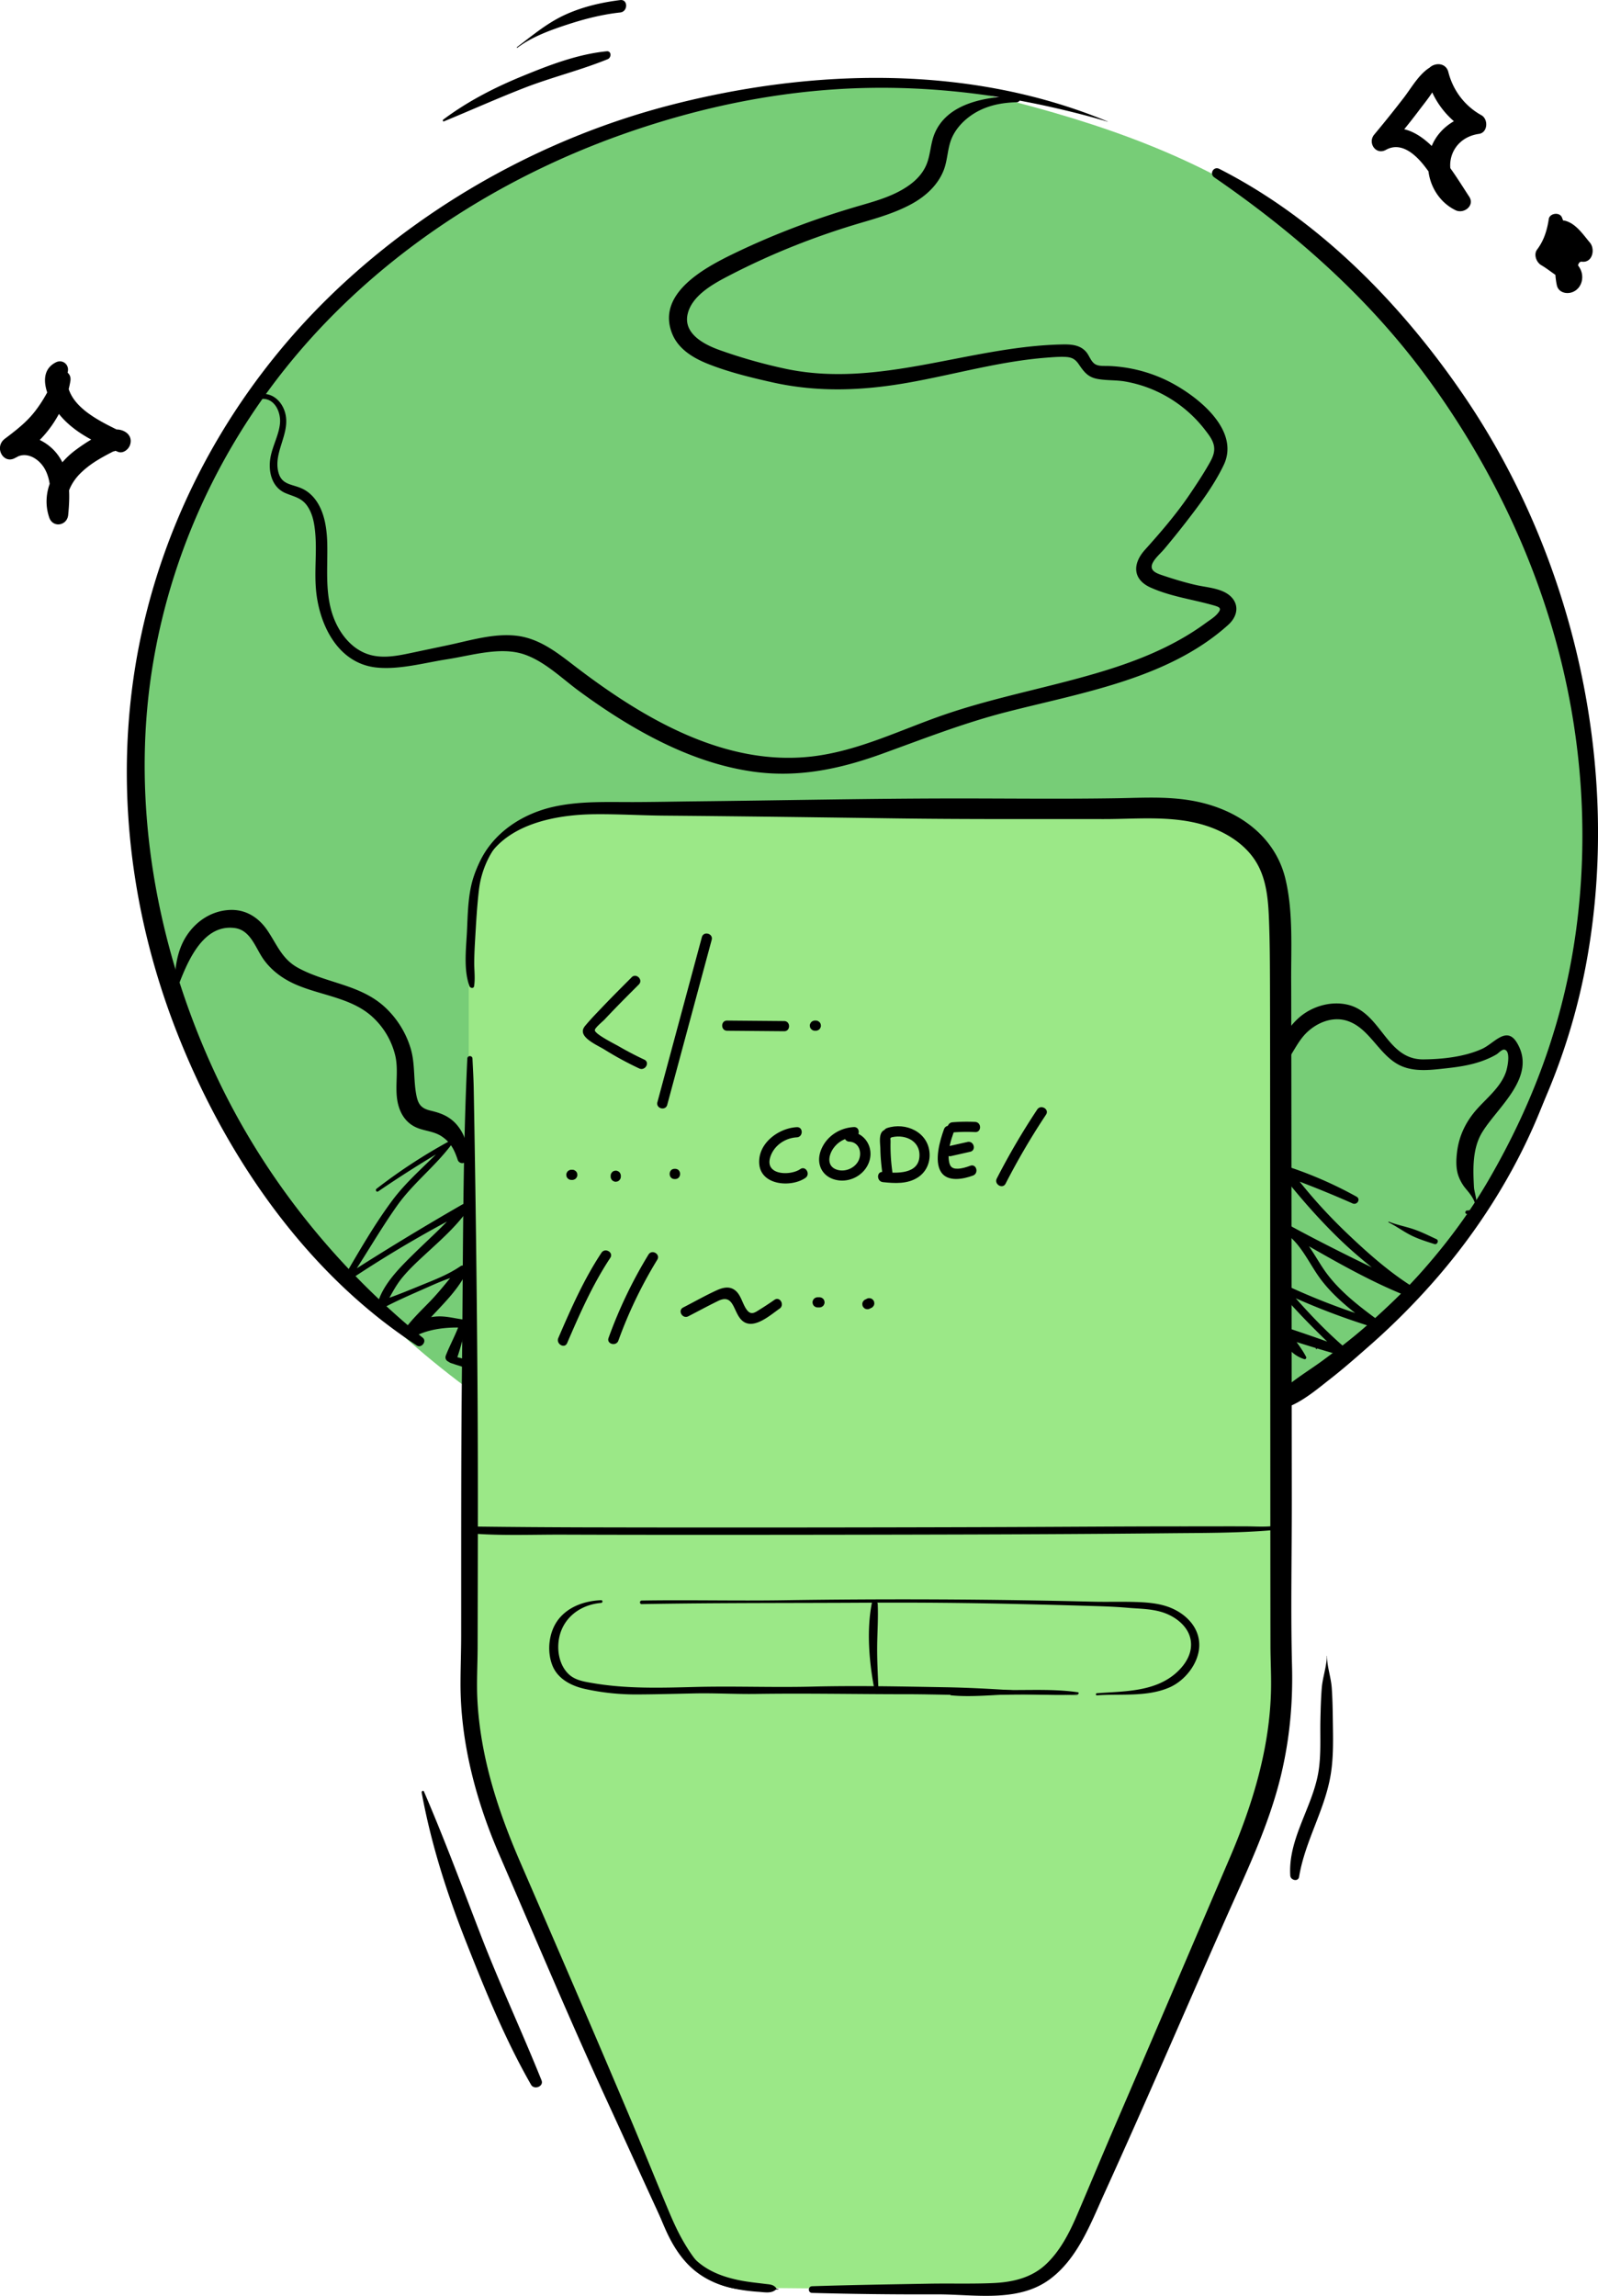
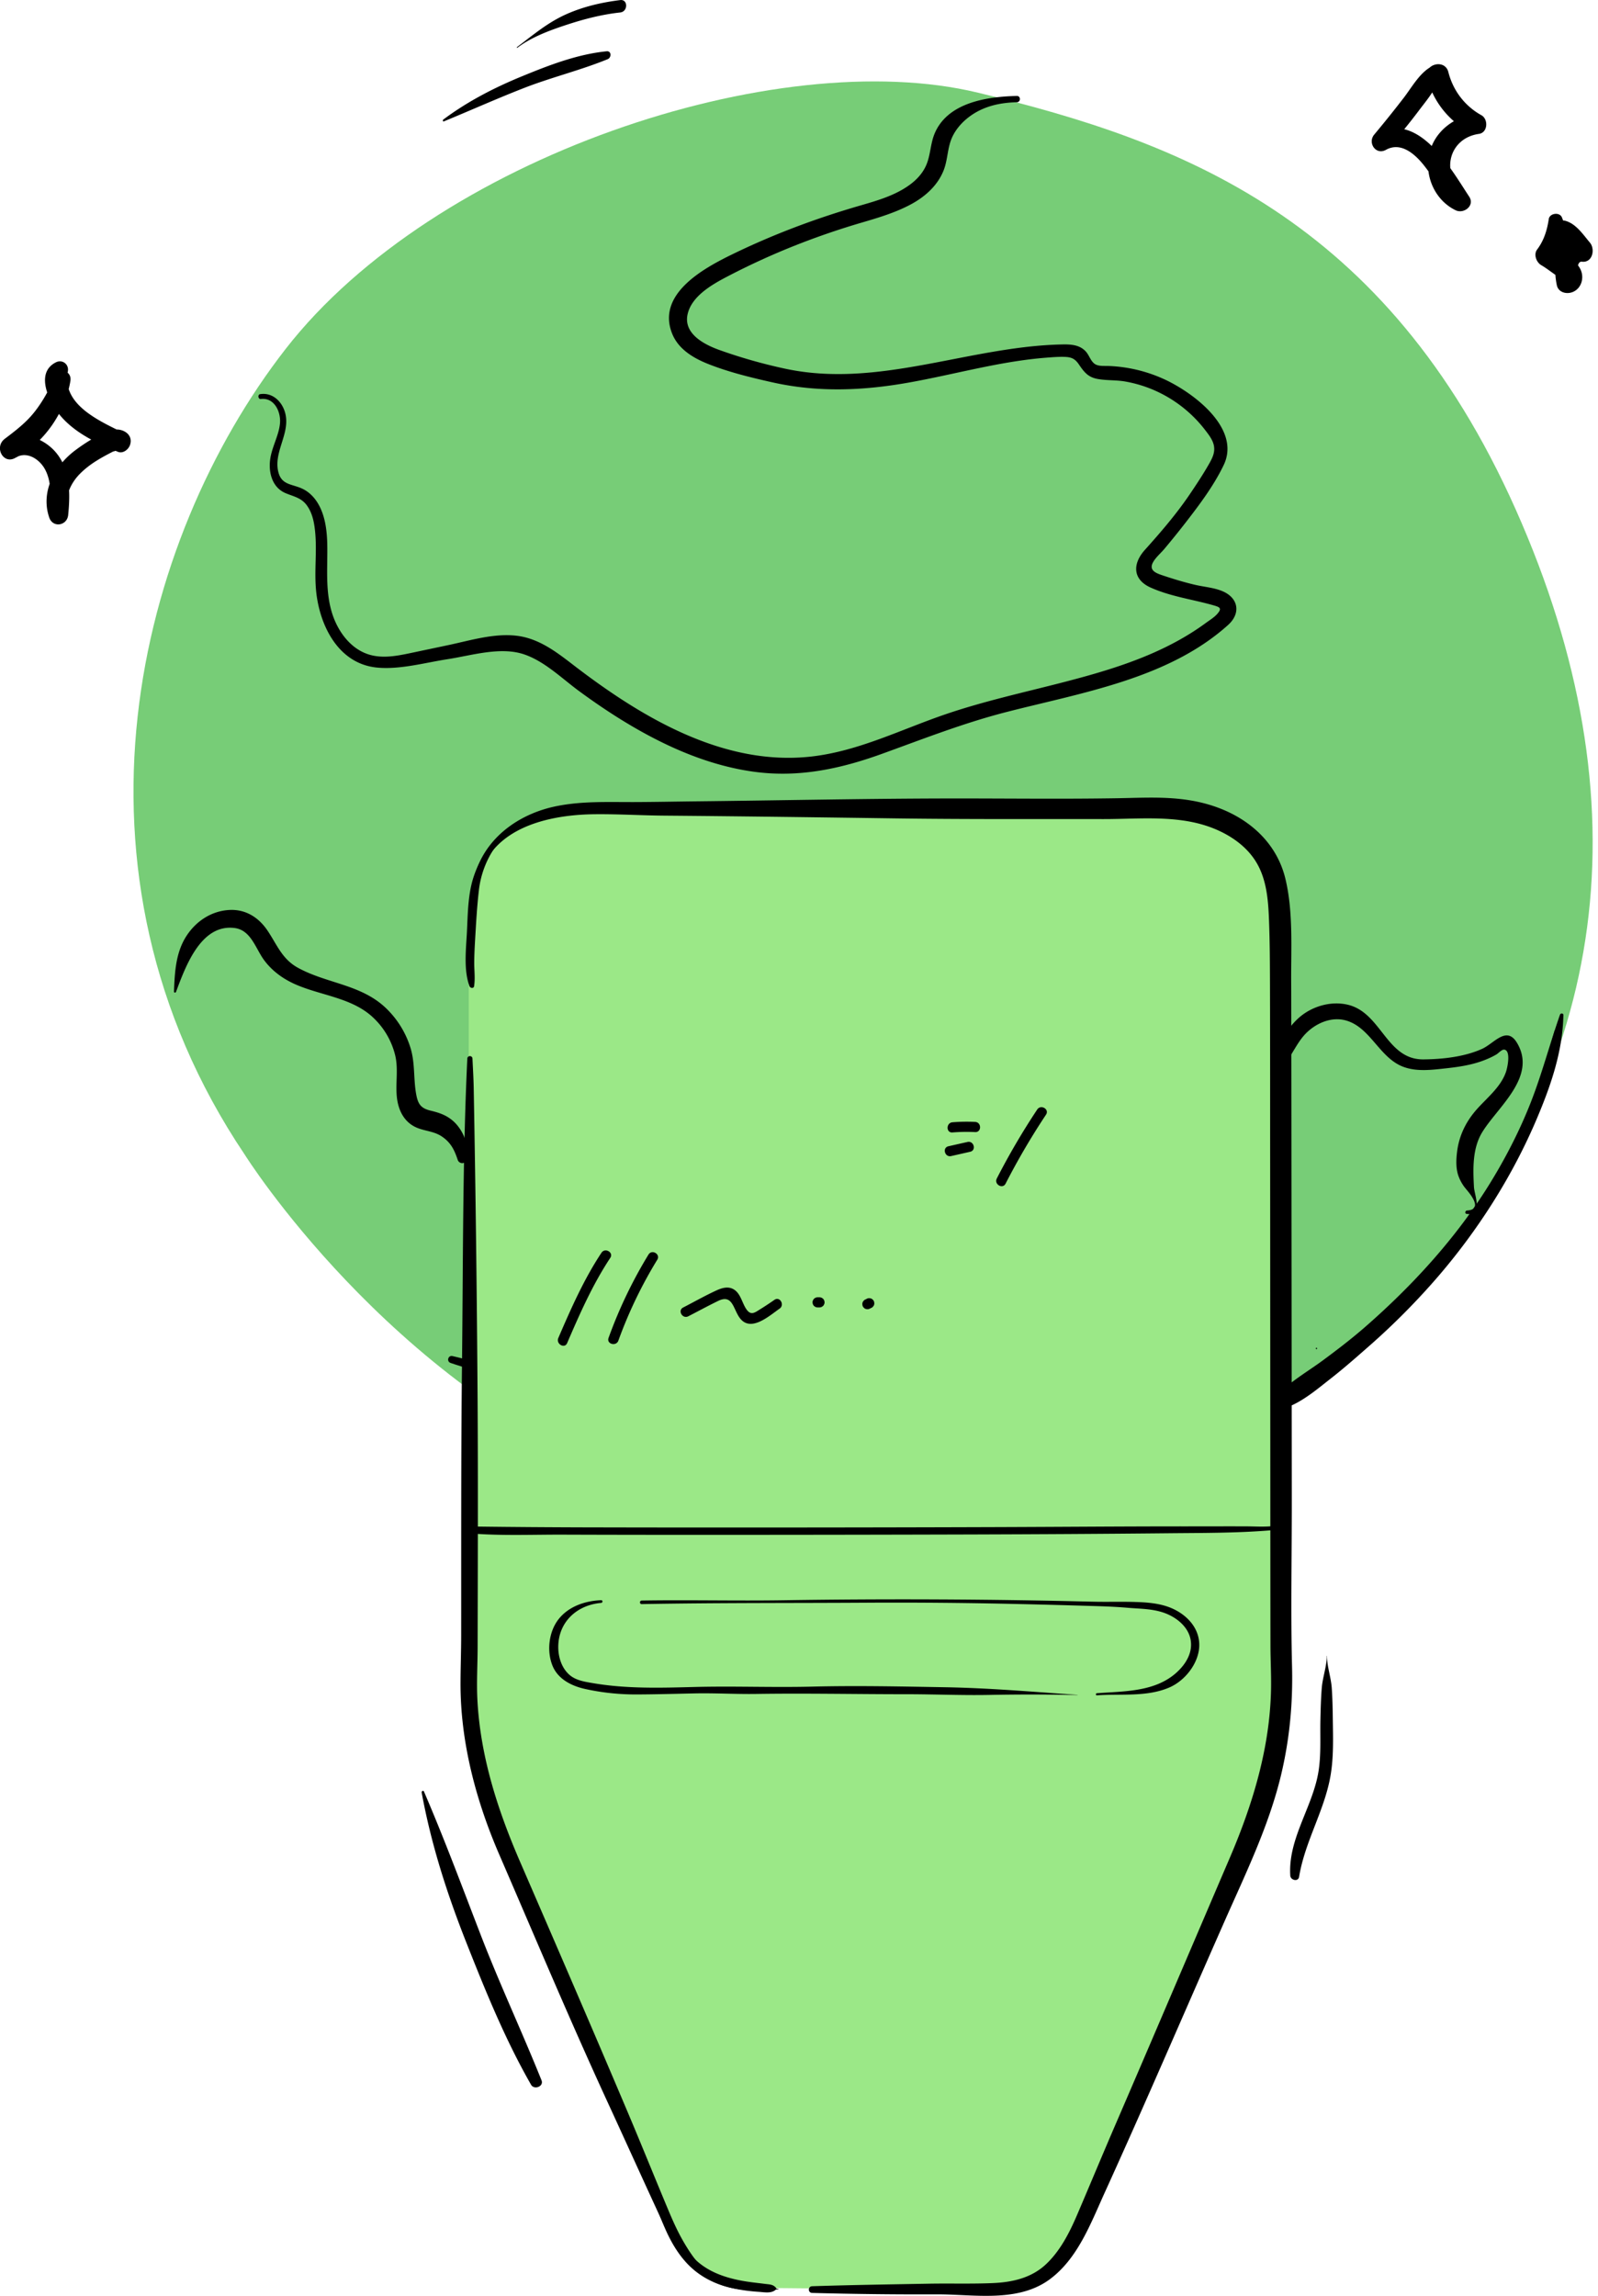
<svg xmlns="http://www.w3.org/2000/svg" width="234" height="336" viewBox="0 0 234 336" fill="none">
  <g clip-path="url(#a)">
    <path d="M35.846 168.995s20.88 33.348 56.375 47.641c35.494 14.292 86.201 4.764 114.836-27.692 28.634-32.455 34.003-71.461 14.913-114.338-19.089-42.877-49.215-53.891-78.744-61.037-29.53-7.146-79.64 9.528-101.414 37.517-21.774 27.99-34.003 76.226-5.965 117.912v-.003Z" fill="#77CD77" />
    <path d="M68.64 179.434v-45.583s-1.385-15.591 18.856-15.591h84.663s15.549-1.754 15.549 22.686-.149 109.107-.149 109.107-.934 10.585-8.119 27.131c-7.186 16.547-22.252 50.613-22.252 50.613s-1.939 7.31-13.539 7.286c-11.599-.024-35.318-.271-35.318-.271s-8.206-.807-12.483-14.09l-23.949-55.731s-3.01-10.528-3.069-35.662c-.06-25.134-.188-49.895-.188-49.895h-.003Z" fill="#9BE887" />
-     <path d="M162.235 17.797c-20.158-8.385-43.16-7.807-64.037-2.424-17.607 4.541-34.2 13.554-47.604 25.819C36.332 54.239 26.06 71.14 21.38 89.902c-5.094 20.42-3.087 41.876 4.606 61.388 6.344 16.097 16.503 31.61 30.337 42.27a87.077 87.077 0 0 0 4.707 3.355c.674.45 1.518-.613.877-1.134-12.99-10.591-23.59-23.886-30.603-39.116-8.346-18.128-12.14-38.801-9.053-58.605 2.99-19.178 12.006-36.93 25.467-50.892 12.358-12.816 27.948-22.222 44.765-27.966 9.754-3.332 19.779-5.49 30.081-6.148 10.78-.685 21.61.36 32.128 2.79 2.529.583 5.043 1.226 7.531 1.97.012.004.018-.014.006-.02l.006.003Zm25.902 186.434c11.433-6.354 21.038-15.772 28.545-26.42 7.937-11.252 13.289-23.898 15.711-37.463 5.005-28.043-1.859-58.575-17.831-82.142-9.166-13.525-21.321-26.021-36.014-33.49-.835-.425-1.495.721-.731 1.248 11.991 8.242 22.848 17.863 31.426 29.669C217.5 67 223.85 79.698 227.668 93.225c3.818 13.527 4.972 27.652 3.302 41.516-1.671 13.863-6.225 26.348-13.053 38.068-7.343 12.604-18.257 22.662-29.786 31.404-.012.009 0 .024.012.018h-.006Z" fill="#000" />
    <path d="m227.635 150.832-.555 2.096c-.006.018.024.027.03.009l.555-2.097c.005-.017-.024-.026-.03-.008Z" fill="#000" />
    <path d="M228.434 148.503c-1.485 4.228-2.616 8.581-4.25 12.762-1.635 4.18-3.755 8.307-6.162 12.172-4.853 7.796-11.201 14.727-18.112 20.757-1.959 1.709-4 3.272-6.088 4.818-2.04 1.515-4.357 2.858-6.216 4.588-1.157 1.078.311 2.656 1.593 2.06 2.082-.964 3.991-2.599 5.793-4.007 1.801-1.409 3.671-3.055 5.464-4.63a103.59 103.59 0 0 0 9.957-10.008c6.019-6.956 11.098-14.927 14.675-23.401 2.04-4.832 3.737-9.772 3.844-15.048.006-.295-.402-.325-.495-.066l-.003.003ZM38.197 58.396c1.969-.238 2.938 1.855 2.804 3.523-.134 1.667-1.074 3.296-1.387 4.993-.373 2.03.146 4.4 2.216 5.267 1.196.5 2.288.667 3.1 1.78.81 1.114 1.064 2.451 1.201 3.729.307 2.87-.116 5.758.143 8.635.46 5.103 3.2 10.82 8.928 11.377 3.367.328 7.033-.718 10.347-1.227 3.496-.539 7.72-1.876 11.182-.711 3.037 1.024 5.554 3.54 8.098 5.404 2.554 1.873 5.187 3.641 7.925 5.234 5.378 3.13 11.222 5.625 17.42 6.515 6.619.95 12.754-.342 18.97-2.587 6.04-2.183 11.922-4.496 18.156-6.101 11.03-2.841 23.755-4.865 32.536-12.762 1.912-1.721 1.509-3.984-.868-4.96-1.244-.513-2.649-.608-3.955-.912-1.647-.384-3.263-.878-4.862-1.417-.96-.325-1.936-.742-1.306-1.89.381-.695 1.142-1.338 1.646-1.94a126.277 126.277 0 0 0 3.039-3.757c2.059-2.65 4.203-5.485 5.659-8.525 2.586-5.401-4.513-10.641-8.74-12.577a21.5 21.5 0 0 0-8.128-1.926c-.626-.027-1.443.074-1.992-.286-.606-.4-.832-1.266-1.301-1.796-.892-1.012-2.18-1.093-3.445-1.069-13.688.26-26.955 6.512-40.693 3.532a75.794 75.794 0 0 1-9.578-2.73c-2.243-.81-5.309-2.41-4.608-5.295.65-2.68 3.728-4.37 5.977-5.538a105.66 105.66 0 0 1 9.712-4.437 112.184 112.184 0 0 1 9.894-3.394c2.437-.715 4.921-1.459 7.164-2.677 2.04-1.107 3.839-2.718 4.716-4.907.602-1.5.558-3.171 1.166-4.657.466-1.137 1.286-2.144 2.225-2.924 2.118-1.753 4.647-2.358 7.344-2.42.593-.012.593-.935 0-.92-4.4.098-10.204.967-12.071 5.576-.585 1.445-.573 3.05-1.17 4.479-.504 1.215-1.425 2.215-2.484 2.977-2.121 1.534-4.683 2.275-7.165 2.993-6.413 1.852-12.662 4.183-18.669 7.098-4.211 2.043-11.245 5.815-8.921 11.654.907 2.278 3.09 3.58 5.27 4.446 3.019 1.197 6.291 1.995 9.453 2.7 6.624 1.477 13.16 1.218 19.808.045 6.738-1.188 13.363-3.12 20.205-3.66.886-.068 1.796-.148 2.688-.121 1.008.03 1.545.235 2.132 1.095.77 1.126 1.34 1.888 2.774 2.141 1.337.239 2.712.134 4.057.375 1.578.283 3.135.766 4.59 1.442a18.963 18.963 0 0 1 7.09 5.675c.445.58.937 1.206 1.173 1.911.396 1.191-.108 2.141-.686 3.145-.851 1.48-1.796 2.909-2.751 4.32-1.983 2.927-4.229 5.526-6.582 8.15-1.826 2.033-1.802 4.33.87 5.517 2.971 1.322 6.088 1.706 9.172 2.585.958.274 1.295.437.546 1.28-.441.497-1.082.884-1.616 1.277a37.602 37.602 0 0 1-3.911 2.507c-5.264 2.945-11.099 4.672-16.909 6.176-5.789 1.501-11.651 2.769-17.318 4.702-6.463 2.203-12.685 5.374-19.549 6.178-13.04 1.525-25.201-5.857-35.107-13.485-2.449-1.885-4.963-3.785-8.128-4.172-3.355-.408-6.851.69-10.105 1.376-1.718.363-3.436.723-5.155 1.087-1.977.416-4.071.875-6.081.372-2.965-.742-4.952-3.523-5.778-6.319-.966-3.266-.582-6.601-.653-9.945-.048-2.18-.367-4.612-1.682-6.425-.543-.745-1.253-1.367-2.106-1.733-1.468-.638-2.912-.51-3.377-2.385-.713-2.856 1.635-5.479 1.071-8.343-.355-1.802-1.805-3.341-3.728-3.05-.4.06-.31.763.095.712h.003Zm-12.423 86.766c1.354-3.603 3.61-9.981 8.578-9.346 2.384.303 3.06 2.962 4.278 4.642 1.154 1.593 2.744 2.757 4.53 3.561 3.66 1.643 8.126 1.947 11.23 4.675a11.235 11.235 0 0 1 3.47 5.722c.489 1.989.06 3.999.241 6.012.19 2.117 1.145 4.014 3.27 4.74 1.18.405 2.332.465 3.387 1.197 1.286.891 1.787 1.954 2.27 3.395.2.595 1.095.652 1.268 0 .549-2.052-.528-4.586-2.156-5.875-.943-.747-1.927-1.06-3.079-1.337-1.387-.333-1.837-.917-2.102-2.313-.439-2.299-.15-4.616-.854-6.89a13.58 13.58 0 0 0-3.773-5.976c-3.633-3.323-8.545-3.451-12.697-5.729-2.342-1.287-3.052-3.353-4.465-5.452-1.304-1.936-3.225-3.147-5.614-3.01-2.58.148-4.793 1.601-6.198 3.718-1.632 2.46-1.769 5.372-1.882 8.225-.006.184.244.193.3.041h-.002Z" fill="#000" />
    <path d="M187.555 156.799c.176-.474.63-.828.88-1.26.266-.458.481-.947.761-1.402.588-.956 1.148-1.963 1.921-2.781 1.503-1.59 3.842-2.636 6.031-1.992 3.526 1.036 4.841 5.395 8.259 6.735 2.017.789 4.286.476 6.38.247 2.094-.229 4.105-.548 6.017-1.37a10.79 10.79 0 0 0 1.327-.661c.289-.172.787-.747 1.145-.699.985.128.483 2.59.239 3.287-.779 2.215-2.741 3.734-4.254 5.434-1.592 1.792-2.609 3.859-2.899 6.25-.14 1.149-.191 2.438.212 3.54.188.512.441.995.752 1.441.101.146.217.286.328.423.358.447 2.729 3.034.164 3.168-.266.015-.364.45-.066.494 2.494.37 1.143-2.79 1.083-3.924-.143-2.692-.239-5.657 1.214-8.03 2.273-3.719 8.071-8.123 5.08-13.09-1.522-2.525-3.332.081-5.071.879-2.559 1.176-5.852 1.539-8.644 1.557-5.414.039-6.136-6.852-11.069-8.004-2.53-.589-5.345.265-7.242 1.998-1.008.923-1.96 2.18-2.44 3.469-.236.634-.346 1.349-.43 2.016-.119.935.206 1.31.212 2.26 0 .065.09.071.11.015Zm-18.039-38.676c.054 0 .054-.084 0-.084s-.054.084 0 .084Z" fill="#000" />
    <path d="M68.884 143.292c.113-3.251.218-6.512.43-9.757.187-2.88.64-5.89 2.302-8.326 3.254-4.776 10.076-5.987 15.424-6.044 3.412-.039 6.848.179 10.264.205 11.23.093 22.463.245 33.693.402 10.183.143 20.372.09 30.558.102 5.658.009 11.642-.742 16.927 1.7 2.267 1.045 4.328 2.611 5.584 4.797 1.417 2.465 1.643 5.392 1.754 8.173.128 3.255.14 6.512.149 9.767.024 8.655.018 17.314.024 25.973.009 13.533.012 27.063.021 40.596.006 9.999.006 19.994.024 29.993.003 2.126.128 4.264.083 6.39-.173 8.554-2.678 16.793-6.025 24.603-5.545 12.932-11.057 25.875-16.635 38.792-1.936 4.478-3.806 8.986-5.727 13.47-1.124 2.624-2.475 5.289-4.581 7.263-2.124 1.989-4.895 2.617-7.732 2.742-3.114.137-6.245.033-9.362.089-5.718.105-11.424.185-17.139.373-.633.02-.633.961 0 .979a593.83 593.83 0 0 0 18.299.212c5.417-.015 11.818 1.25 16.497-2.204 4.105-3.031 5.999-8.179 8.045-12.675 5.98-13.137 11.674-26.408 17.506-39.614 3.102-7.027 6.526-14.015 8.322-21.516 1.261-5.273 1.747-10.54 1.607-15.936-.208-8.101-.027-16.233-.035-24.338-.015-13.822-.027-27.647-.042-41.469-.009-10.454-.018-20.911-.039-31.365 0-1.025-.003-2.049-.009-3.073-.024-4.907.31-10.157-.841-14.965-1.235-5.157-5.139-8.716-10.025-10.484-4.886-1.769-9.634-1.409-14.496-1.325-8.224.137-16.459.023-24.683.035-12.408.018-24.813.289-37.218.423-2.99.033-5.978.096-8.967.104-3.853.012-7.69-.166-11.492.626-4.802 1-9.267 3.877-11.269 8.492-2.21 5.094-1.426 11.404-1.31 16.79 0 .072.108.072.111 0h.003Zm45.063 191.684c-2.89-.057-6.034-.054-8.695-1.325-2.29-1.096-3.94-3.466-5.181-5.604-.84-1.45-1.515-2.954-2.162-4.493-1.963-4.678-3.857-9.38-5.831-14.051-5.226-12.354-10.56-24.664-15.898-36.973-3.293-7.587-5.835-15.429-6.273-23.743-.134-2.555.027-5.121.033-7.679.026-12.172.071-24.347-.006-36.52a3836.839 3836.839 0 0 0-.567-45.378c-.027-1.426-.116-2.855-.182-4.282-.02-.485-.73-.485-.755 0-.704 14.876-.608 29.809-.778 44.7-.152 13.223-.108 26.446-.122 39.667 0 2.367-.093 4.734-.096 7.098-.009 8.611 2.273 17.172 5.676 25.03 5.23 12.071 10.33 24.219 15.833 36.168C91.308 312.721 93.635 317.87 96 323c2.26 4.904 4.772 10.061 10.425 11.663 2.457.697 4.999.563 7.519.399.054-.003.054-.083 0-.083l.003-.003Z" fill="#000" />
    <path d="M113.676 334.883c-.427-.556-.931-.542-1.599-.625-1.265-.161-2.538-.28-3.788-.533-2.371-.479-4.644-1.307-6.431-2.995-1.786-1.689-2.923-3.809-3.824-6.018-.9-2.209-1.446-4.568-2.613-6.61-.208-.369-.748-.113-.665.28.567 2.62 1.554 5.315 2.634 7.768.94 2.141 2.165 4.216 3.919 5.794 1.754 1.579 3.875 2.511 6.136 2.981 1.19.247 2.422.411 3.636.488.868.054 1.93.295 2.577-.375.036-.036.054-.107.021-.152l-.003-.003ZM77.235 119.945c-3.835 1.673-6.68 4.532-7.952 8.608-.76 2.445-.781 5.19-.903 7.721-.123 2.531-.522 5.687.373 8.063.104.283.608.372.668 0 .182-1.146.014-2.34.023-3.501.01-1.162.066-2.281.135-3.422.14-2.382.274-4.802.552-7.17.507-4.314 3.063-8.39 7.116-10.281.012-.006 0-.024-.012-.018ZM69.72 224.478c4.226.283 8.527.105 12.76.12 9.12.032 18.245.035 27.366.029 10.872-.006 21.744-.024 32.614-.056 9.5-.03 19-.081 28.5-.176 4.984-.051 10.028-.018 15-.423.176-.015.352-.03.48-.044.37-.042.376-.629 0-.587-1.297.149-2.66.051-3.964.045-2.929-.009-5.858.003-8.787.003-9.121-.003-18.243.074-27.364.104-10.872.036-21.744.056-32.613.062-9.503.006-19.003 0-28.506-.023-5.005-.015-10.008-.048-15.01-.111-.16 0-.322-.009-.483-.02-.692-.048-.689 1.027 0 1.074l.006.003Zm24.243 10.285c11.075-.2 22.17-.137 33.248-.206a779.55 779.55 0 0 1 21.408.185c3.677.077 7.355.179 11.033.289 1.834.053 3.651.113 5.476.271 1.793.155 3.582.128 5.306.729 1.725.602 3.541 1.965 3.905 3.916.364 1.95-.743 3.656-2.079 4.856-3.159 2.829-7.63 2.707-11.633 3.002-.2.014-.203.327 0 .312 3.487-.256 7.293.28 10.607-1.152 2.273-.983 4.25-3.475 4.373-5.976.137-2.859-2.103-4.991-4.651-5.86-1.515-.515-3.137-.628-4.724-.676-2.088-.065-4.191.009-6.288-.045a1132.15 1132.15 0 0 0-45.29-.208c-6.896.104-13.792-.068-20.685.042-.337.006-.337.53 0 .524l-.006-.003Zm63.825 13.292c-6.503-.456-12.99-1.016-19.513-1.126-6.443-.11-12.898-.25-19.34-.089-5.739.143-11.487-.096-17.226.053-4.93.128-9.935.28-14.812-.55-1.223-.209-2.571-.391-3.532-1.245-1.133-1.01-1.622-2.588-1.616-4.067.011-3.645 2.72-6.14 6.278-6.441.25-.021.26-.408 0-.399-2.35.089-4.793.911-6.27 2.829-1.398 1.819-1.709 4.612-.865 6.729.788 1.98 2.78 2.987 4.755 3.427 2.494.554 5.04.819 7.597.81 2.819-.012 5.65-.092 8.468-.152 3.001-.062 5.998.122 9.002.078 7.361-.113 14.729.044 22.099.041 4.033 0 8.075.182 12.104.102 4.287-.084 8.585-.078 12.874.023.015 0 .012-.02 0-.02l-.003-.003Z" fill="#000" />
-     <path d="M157.832 247.665c-3.057-.447-6.219-.325-9.306-.325-3.087 0-6.27-.202-9.303.447-.197.042-.131.312.045.327 3.066.307 6.18-.104 9.258-.146 3.078-.041 6.186.212 9.262.021.176-.012.241-.3.044-.327v.003Zm-30.17-13.03c-.787 3.999-.391 8.685.388 12.66.063.325.588.25.576-.077-.072-2.087-.197-4.133-.179-6.226.018-2.093.173-4.175.08-6.238-.021-.471-.763-.625-.865-.116v-.003Zm-35.17-91.602c-1.491 1.492-2.983 2.981-4.435 4.508-.725.762-1.465 1.522-2.145 2.323-.29.342-.611.67-.56 1.158.113 1.122 2.323 2.057 3.143 2.573a48.66 48.66 0 0 0 5.107 2.775c.862.408 1.62-.876.751-1.287a48.911 48.911 0 0 1-3.749-1.956c-.596-.345-3.502-1.783-3.502-2.358 0-.346 1.167-1.283 1.417-1.551.525-.56 1.053-1.114 1.587-1.665 1.134-1.17 2.288-2.319 3.44-3.472.68-.679-.377-1.733-1.057-1.054l.003.006Zm10.285-5.881c-2.172 8.052-4.34 16.103-6.511 24.151-.251.926 1.187 1.322 1.437.396 2.172-8.051 4.34-16.102 6.512-24.151.25-.926-1.188-1.322-1.438-.396Zm3.695 13.7 8.352.072c.96.008.96-1.48 0-1.489l-8.352-.072c-.96-.009-.96 1.48 0 1.489Zm12.859-.003h.131c.102.003.2-.018.287-.065a.53.53 0 0 0 .238-.155.572.572 0 0 0 .155-.238.56.56 0 0 0 .066-.286l-.027-.197a.738.738 0 0 0-.191-.327l-.152-.116a.723.723 0 0 0-.376-.102h-.131a.551.551 0 0 0-.286.066.526.526 0 0 0-.239.155.566.566 0 0 0-.155.238.556.556 0 0 0-.066.286l.027.196a.757.757 0 0 0 .191.328l.152.116a.731.731 0 0 0 .376.101ZM83.67 172.684h.13c.102.003.2-.018.287-.066a.525.525 0 0 0 .239-.155.568.568 0 0 0 .155-.238.56.56 0 0 0 .065-.286l-.027-.196a.744.744 0 0 0-.19-.328l-.153-.116a.731.731 0 0 0-.376-.101h-.13a.562.562 0 0 0-.287.065.534.534 0 0 0-.239.155.576.576 0 0 0-.155.238.563.563 0 0 0-.065.286l.026.197a.74.74 0 0 0 .191.327l.152.116a.722.722 0 0 0 .376.102Zm5.75-.611v.131c-.003.102.018.2.066.286.03.092.08.173.155.238a.569.569 0 0 0 .238.155.56.56 0 0 0 .287.066l.197-.027a.743.743 0 0 0 .328-.191l.116-.152a.723.723 0 0 0 .102-.375v-.131a.556.556 0 0 0-.066-.286.531.531 0 0 0-.155-.238.578.578 0 0 0-.239-.155.568.568 0 0 0-.286-.065l-.197.027a.741.741 0 0 0-.328.19l-.116.152a.723.723 0 0 0-.102.375Zm9.363.48h.083c.96 0 .96-1.489 0-1.489h-.083c-.96 0-.96 1.489 0 1.489h.083c.96 0 .96-1.489 0-1.489h-.083c-.96 0-.96 1.489 0 1.489Zm17.893-7.59c-2.684.143-5.697 2.37-5.5 5.327.212 3.216 4.68 3.534 6.762 2.099.785-.542.039-1.831-.752-1.286-1.431.985-5.175.926-4.411-1.692.498-1.715 2.159-2.867 3.904-2.959.955-.051.961-1.54 0-1.489h-.003Zm8.355-.012c-2.106.107-4.03 1.37-4.808 3.359-.823 2.102.241 4.106 2.526 4.43 2.002.286 4.036-.962 4.588-2.927.581-2.069-.818-4.109-2.971-4.219-.961-.048-.958 1.441 0 1.489 1.536.077 1.963 1.81 1.244 2.971-.624 1.004-1.972 1.51-3.102 1.117-1.45-.503-1.211-2.049-.495-3.079.715-1.03 1.816-1.59 3.018-1.652.955-.048.961-1.537 0-1.489Zm5.282 1.742.036-.039c.269-.295.302-.759 0-1.054l-.05-.051a.762.762 0 0 0-1.056 0c-.588.566-.343 1.85-.331 2.57.02 1.26.143 2.507.319 3.752.131.944 1.569.542 1.437-.396a27.068 27.068 0 0 1-.268-3.987c0-.122.045-1.03-.101-.887h-1.056l.05.05v-1.054l-.035.039c-.642.708.408 1.765 1.055 1.054v.003Z" fill="#000" />
-     <path d="M130.296 166.526c1.93-.634 4.405.256 4.346 2.608-.069 2.772-3.401 2.591-5.354 2.385-.955-.101-.946 1.388 0 1.489 1.727.182 3.582.301 5.109-.685 1.205-.777 1.811-2.12 1.724-3.531-.188-3.115-3.481-4.603-6.222-3.701-.907.298-.519 1.736.397 1.435Zm7.937-1.268c-.591 1.637-1.477 4.627-.442 6.259.97 1.527 3.305 1.042 4.689.527.892-.331.507-1.769-.397-1.436-.593.221-1.202.414-1.843.435-1.005.03-1.235-.497-1.321-1.462-.117-1.298.319-2.718.751-3.927.326-.903-1.115-1.293-1.437-.396Z" fill="#000" />
    <path d="m139.277 169.194 2.792-.631c.93-.212.54-1.647-.397-1.435-.936.211-1.861.419-2.792.631-.93.211-.54 1.646.397 1.435Zm.197-3.457a25.887 25.887 0 0 1 3.319-.054c.961.048.958-1.441 0-1.488a25.706 25.706 0 0 0-3.319.053c-.949.078-.958 1.566 0 1.489Zm12.408-3.356a104.43 104.43 0 0 0-5.918 10.094c-.435.852.85 1.605 1.289.751a103.9 103.9 0 0 1 5.918-10.094c.531-.801-.758-1.549-1.289-.751Zm-63.807 20.962c-2.589 3.907-4.468 8.186-6.318 12.473-.375.87.91 1.629 1.29.751 1.848-4.288 3.73-8.567 6.317-12.473.53-.801-.761-1.549-1.289-.751Zm6.885.265a66.912 66.912 0 0 0-5.847 12.196c-.325.903 1.115 1.293 1.438.396a64.842 64.842 0 0 1 5.697-11.838c.5-.819-.788-1.57-1.289-.751v-.003Zm5.83 9.034c1.453-.747 2.893-1.53 4.361-2.245 2.174-1.063 2.201 1.257 3.23 2.561 1.608 2.039 4.286-.402 5.778-1.438.781-.545.039-1.835-.752-1.287-.665.462-1.336.911-2.025 1.337-.788.486-1.366 1.004-2.022.131-.707-.935-.859-2.403-1.963-3.025-.829-.467-1.751-.161-2.547.208-1.632.754-3.213 1.65-4.812 2.472-.853.441-.098 1.724.752 1.286Zm18.938-1.298h.265a.779.779 0 0 0 .528-.217.56.56 0 0 0 .155-.239.554.554 0 0 0 .066-.285c-.009-.194-.072-.393-.218-.527a.774.774 0 0 0-.528-.218h-.265a.78.78 0 0 0-.528.218.56.56 0 0 0-.155.238.556.556 0 0 0-.066.286c.009.193.072.393.218.527a.773.773 0 0 0 .528.217Zm7.179-1.254-.265.131a.567.567 0 0 0-.209.191.554.554 0 0 0-.134.253.558.558 0 0 0-.012.298c.006.098.033.19.089.277.102.158.257.298.445.342l.196.027c.135 0 .26-.036.376-.101l.266-.131a.566.566 0 0 0 .209-.191.568.568 0 0 0 .134-.253.558.558 0 0 0 .012-.298.554.554 0 0 0-.09-.277.765.765 0 0 0-.444-.342l-.197-.027a.762.762 0 0 0-.376.101ZM209.664 9.716c-1.751.899-2.921 3.049-4.093 4.576a171.69 171.69 0 0 1-4.343 5.41c-.999 1.197.242 3.052 1.721 2.228 2.288-1.275 4.433.789 5.739 2.495 1.42 1.858 2.694 3.847 3.94 5.824l1.99-1.986c-3.767-2.579-2.631-8.022 1.948-8.668 1.312-.184 1.399-2.159.358-2.733-2.443-1.355-4.155-3.624-4.838-6.316-.513-2.015-3.672-1.158-3.129.86.948 3.52 3.23 6.355 6.454 8.04l.758-2.787c-3.248.393-6.183 2.603-6.887 5.914-.704 3.31.904 6.762 3.868 8.197 1.208.584 2.849-.676 1.99-1.986-2.771-4.207-7.373-12.524-13.622-9.302l1.721 2.227a84.72 84.72 0 0 0 4.51-5.5c1.252-1.67 2.988-3.611 3.197-5.755.069-.685-.763-1.003-1.282-.735v-.003ZM8.02 55.106c-.75 1.819-1.753 3.644-2.976 5.192-1.223 1.549-2.747 2.716-4.352 3.93C-.913 65.445.51 68.086 2.3 66.975c1.625-1.01 3.499.23 4.3 1.733 1.072 1.998.803 4.493.568 6.658l2.77-.375c-.596-2.058.302-4.169 1.76-5.643.797-.807 1.695-1.468 2.658-2.054.433-.262.874-.51 1.319-.748.298-.157.596-.315.897-.467.558-.107.597-.28.12-.518l-.373-1.403-.057.197 2.115-.86c-3.597-1.793-9.414-4.19-8.444-9.127.203-1.039-.79-1.816-1.745-1.34-3.192 1.59-.883 6.045.728 7.9 2.177 2.507 5.333 3.972 8.351 5.196.749.303 1.548-.34 1.772-1.004.555-1.65-1.306-2.596-2.696-2.161-1.853.577-3.81 1.804-5.345 2.96-3.019 2.268-5.083 6.05-3.786 9.828.534 1.551 2.613 1.197 2.771-.375.313-3.112.34-6.607-1.786-9.141-1.68-2.001-4.615-3.13-7.13-2.153l1.227 2.906c4.143-2.063 7.293-6.75 8.014-11.234.245-1.525-1.709-2.043-2.29-.632l.003-.011ZM226.794 32.05c-.248 1.638-.704 3.136-1.709 4.47-.546.723-.108 1.87.599 2.284.552.321 1.059.696 1.578 1.069l.665.476c.507.587.904.378 1.187-.625l2.07 1.575c-.053-.423-.569-3.118.469-2.999 1.557.182 1.965-1.84 1.16-2.796-1.005-1.19-2.016-2.739-3.565-3.18-1.067-.303-1.876.691-1.685 1.683.296 1.518 1.864 2.748 2.926 3.814l.725-2.74c-3.376.572-3.842 3.788-3.245 6.65.236 1.122 1.509 1.378 2.401.976 1.232-.557 1.626-2.066 1.08-3.251-.677-1.471-2.58-2.245-3.741-3.273l.263 2.025c1.345-1.977 1.67-4.204.737-6.405-.34-.8-1.787-.607-1.918.25l.003-.002ZM61.743 262.326c1.4 7.635 3.723 14.843 6.577 22.058 2.855 7.214 5.677 14.137 9.444 20.721.456.798 1.897.256 1.533-.646-2.86-7.123-6.12-14.066-8.886-21.23-2.765-7.164-5.339-14.099-8.334-21.043-.086-.199-.366-.048-.33.14h-.004Zm132.545-19.988c-.006 1.524-.612 3.144-.737 4.686-.125 1.543-.164 3.133-.2 4.687-.063 2.778.161 5.61-.43 8.346-1.052 4.883-4.313 9.314-3.981 14.444.044.688 1.163.95 1.291.176.847-5.178 3.74-9.722 4.611-14.858.451-2.656.367-5.422.328-8.105-.02-1.554-.047-3.135-.158-4.687-.11-1.551-.704-3.162-.695-4.686 0-.018-.026-.018-.026 0l-.003-.003ZM65.01 17.761c3.933-1.62 7.823-3.365 11.79-4.907 4.012-1.557 8.214-2.57 12.193-4.195.552-.224.567-1.224-.155-1.153-4.328.432-8.495 2.055-12.491 3.698-3.997 1.644-7.908 3.657-11.442 6.301-.114.086-.054.322.107.256h-.003ZM75.759 6.988c2.118-1.59 4.793-2.566 7.299-3.385 2.535-.831 5.106-1.489 7.764-1.778 1.157-.125 1.154-1.956 0-1.813-2.712.336-5.37.95-7.875 2.06-2.744 1.218-4.874 3.043-7.245 4.824-.056.042 0 .14.057.095v-.003Zm117.014 190.458c.125 0 .125-.197 0-.197-.126 0-.126.197 0 .197Z" fill="#000" />
-     <path d="M191.248 198.562c-.734-1.415-1.795-2.582-2.586-3.972l-.892 1.158c2.938.944 5.888 1.867 8.862 2.689.537.148 1.035-.59.573-.983-3.344-2.841-6.368-6.11-9.193-9.457l-.695.9a102.301 102.301 0 0 0 14.088 5.445c.686.209.96-.702.456-1.077-3.046-2.248-6.094-4.559-8.197-7.763-1.566-2.388-2.842-5.011-5.416-6.476l-.63 1.075c6.163 3.439 12.355 7.265 18.965 9.799.823.316 1.291-.95.584-1.385-3.582-2.197-6.854-5.097-9.888-7.991-3.033-2.895-5.92-6.09-8.435-9.511l-.826 1.072a157.588 157.588 0 0 1 10.043 4.038c.659.292 1.238-.623.579-.989a58.47 58.47 0 0 0-10.234-4.457c-.767-.25-1.122.703-.71 1.221 2.666 3.373 5.503 6.619 8.608 9.602 3.105 2.984 6.547 5.536 9.947 8.206l.919-1.188c-6.38-3.061-12.706-6.089-18.919-9.492-.704-.384-1.331.682-.63 1.075 2.84 1.59 3.991 4.8 5.888 7.271 2.13 2.772 4.963 4.859 7.758 6.914l.457-1.078a99.152 99.152 0 0 1-13.822-5.297.576.576 0 0 0-.695.899c2.851 3.38 5.965 6.441 9.172 9.478l.572-.983c-2.89-1.096-5.822-2.096-8.754-3.076-.677-.226-1.208.584-.892 1.159.871 1.572 1.924 2.971 3.681 3.525.209.066.361-.173.268-.348l-.006-.003Zm12.089-19.664c1.166.572 2.213 1.376 3.395 1.95 1.067.518 2.189.864 3.316 1.224.415.131.707-.524.302-.715-1.071-.497-2.121-1.027-3.237-1.417-1.223-.429-2.544-.658-3.734-1.143-.06-.024-.098.074-.042.101ZM55.37 174.372a174.044 174.044 0 0 1 10.582-6.673l-.406-.527c-2.651 2.921-5.765 5.369-8.13 8.552-2.608 3.513-4.818 7.378-7.028 11.145-.215.366.227.854.602.601a173.493 173.493 0 0 1 17.327-10.195l-.71-.92c-2.082 2.596-4.587 4.758-6.955 7.084-2.07 2.036-4.57 4.478-5.366 7.345-.135.488.402.864.829.637 1.82-.967 3.686-1.789 5.572-2.617 2.058-.905 4.026-1.849 6.237-2.31l-.63-1.078c-1.431 1.646-2.72 3.376-4.235 4.954-1.238 1.29-2.59 2.552-3.657 3.987-.585.783.519 1.68 1.267 1.266 2.094-1.159 4.886-1.435 7.255-1.31l-.576-.754c-.537 1.632-1.432 3.195-2.058 4.806-.388.998 1.252 1.459 1.616.447.585-1.62.925-3.359 1.59-4.934.167-.399-.241-.712-.575-.753-1.522-.191-2.79-.608-4.358-.423-1.375.161-2.634.646-3.83 1.328L61 195.295c2.252-3.105 5.637-5.601 7.307-9.096.254-.53-.3-1.278-.883-.882-1.864 1.269-3.913 2.031-5.995 2.883-1.906.783-3.794 1.554-5.75 2.191l.638.828c.823-1.45 1.536-2.975 2.607-4.264.975-1.176 2.102-2.23 3.224-3.266 2.255-2.091 4.593-4.1 6.377-6.625.352-.498-.322-1.075-.802-.801a405.36 405.36 0 0 0-17.181 10.445l.603.601c2.383-3.576 4.512-7.336 6.997-10.844 2.315-3.266 5.521-5.708 7.925-8.894.215-.283-.19-.604-.46-.458a79.83 79.83 0 0 0-10.469 6.863c-.22.17-.017.551.227.387l.003.009Z" fill="#000" />
    <path d="M65.988 199.473c.528.173 1.056.357 1.59.515.533.158.826.238 1.258-.152.05-.044.069-.125.05-.19-.16-.56-.458-.635-.998-.784-.54-.148-1.083-.265-1.623-.396-.656-.157-.916.798-.277 1.004v.003Z" fill="#000" />
  </g>
  <defs>
    <clipPath id="a">
      <path fill="#fff" d="M0 0h234v336H0z" />
    </clipPath>
  </defs>
</svg>